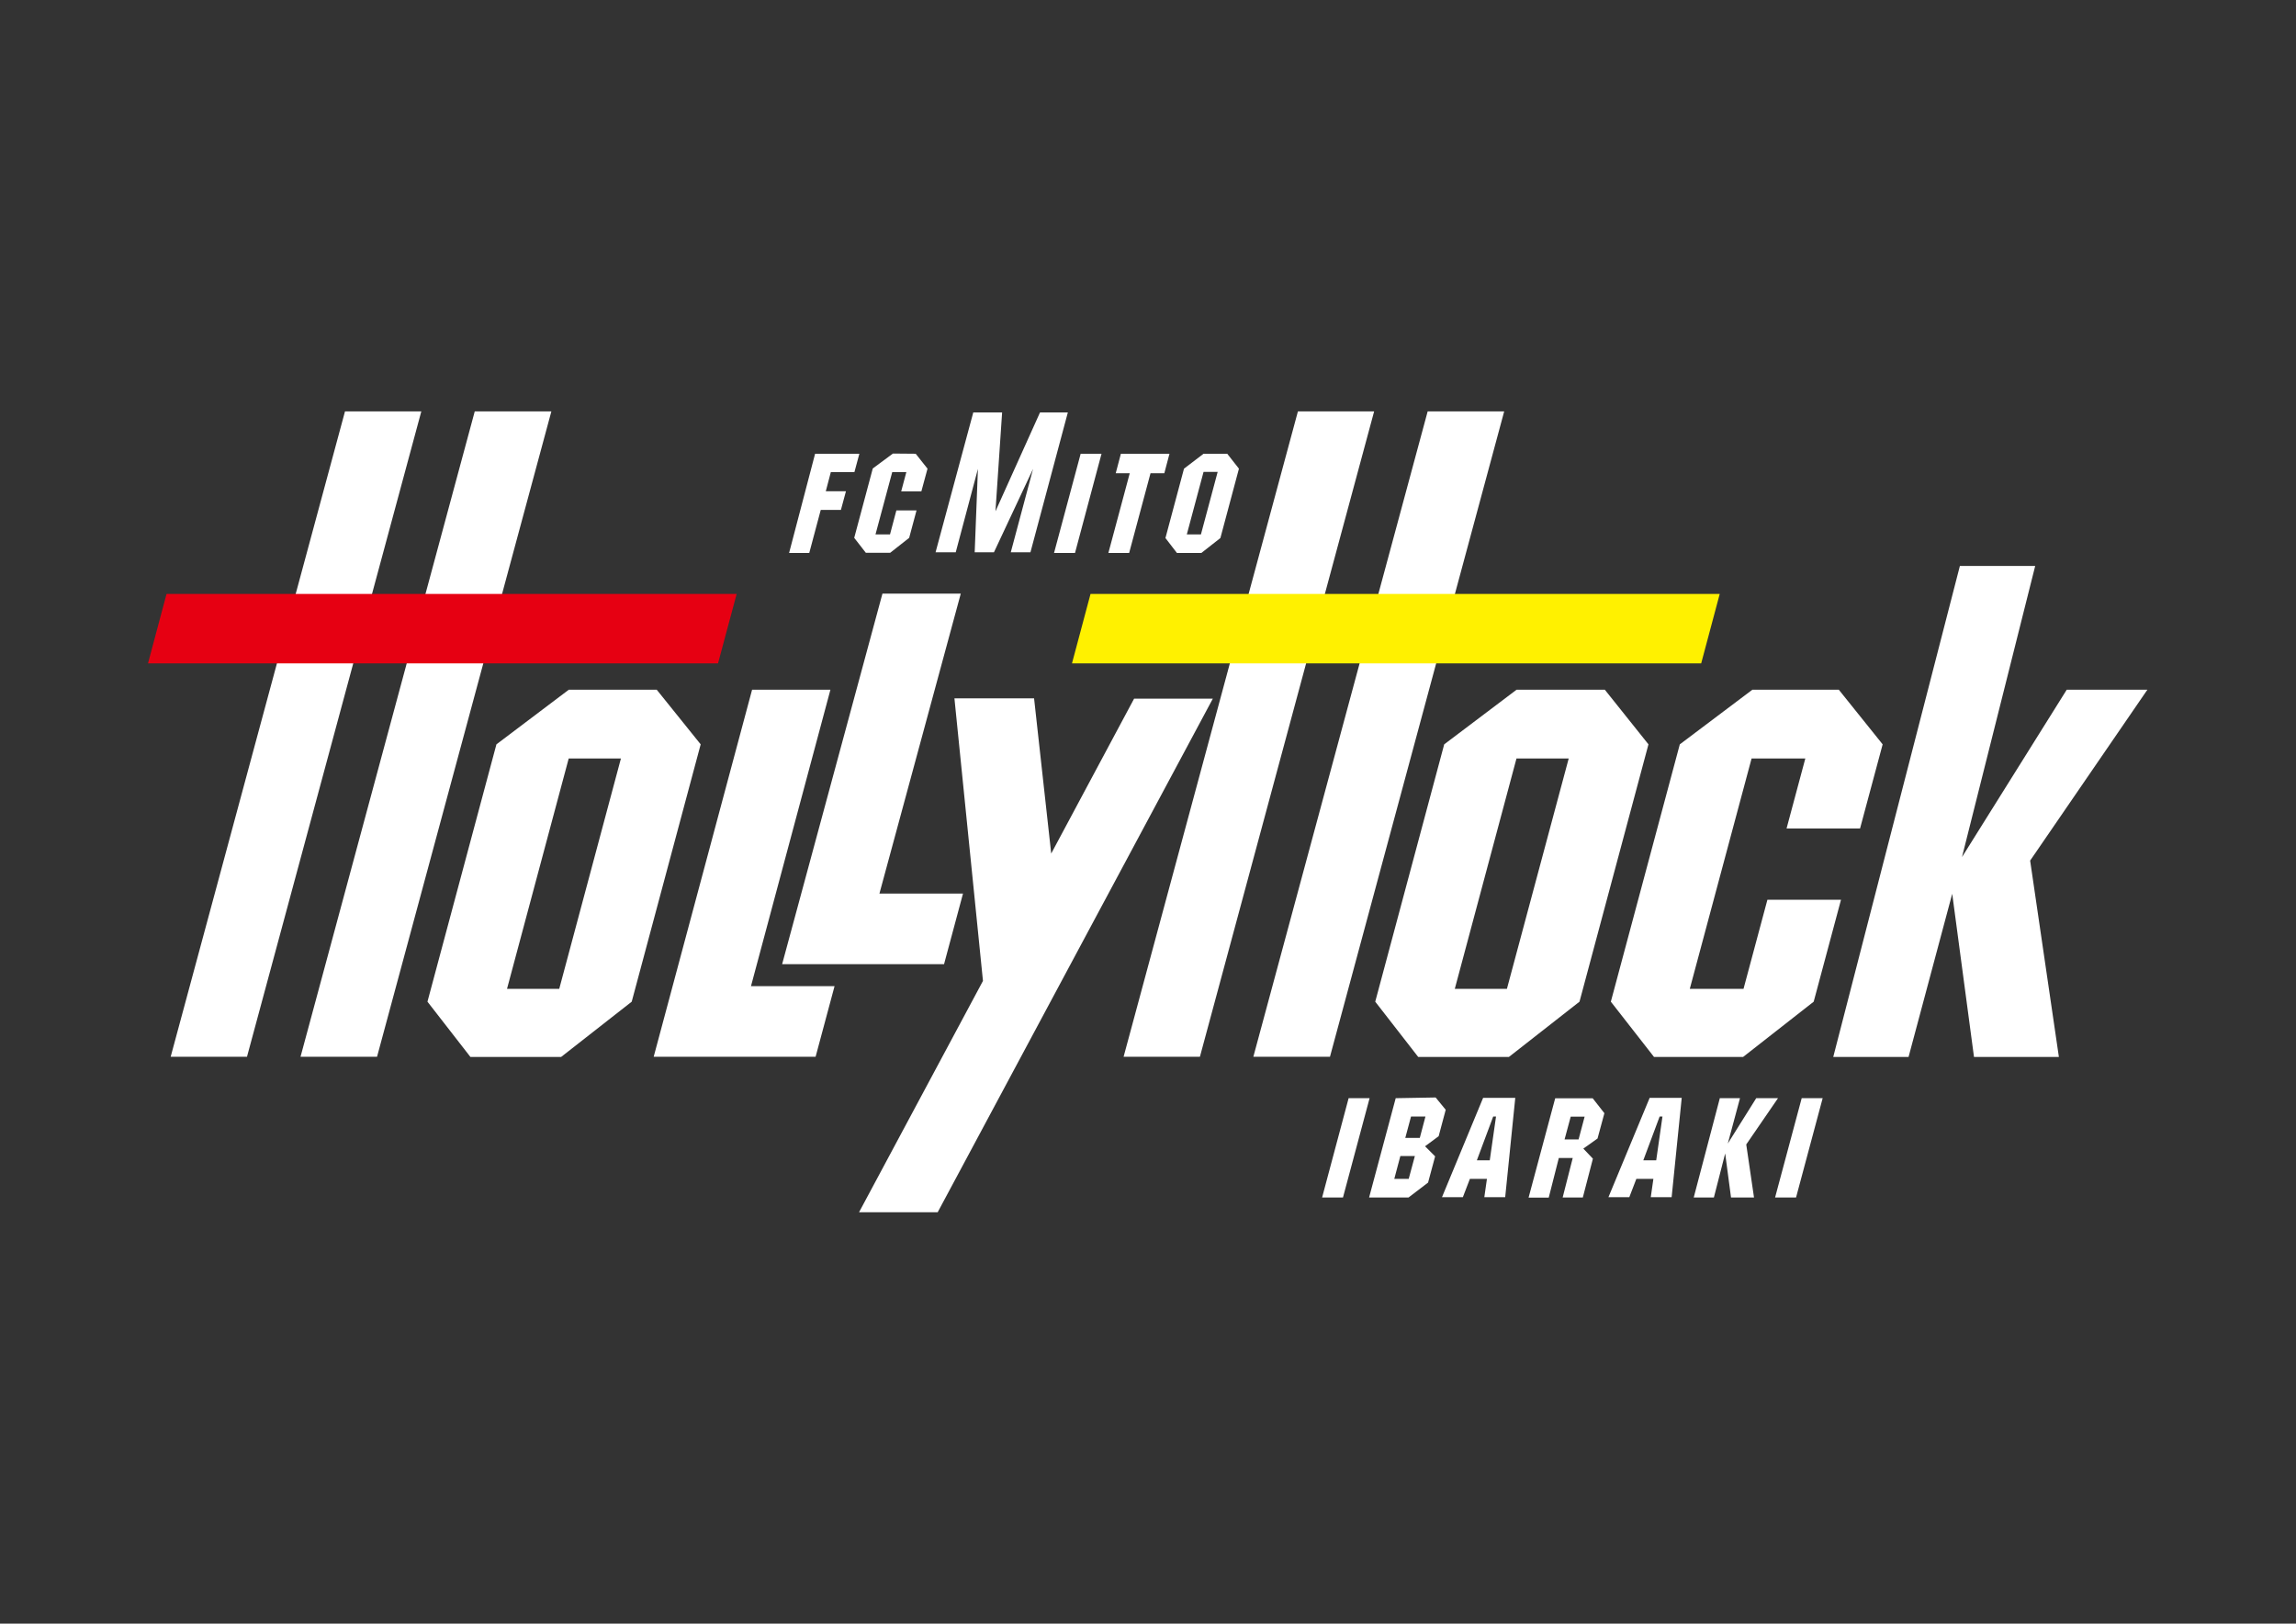
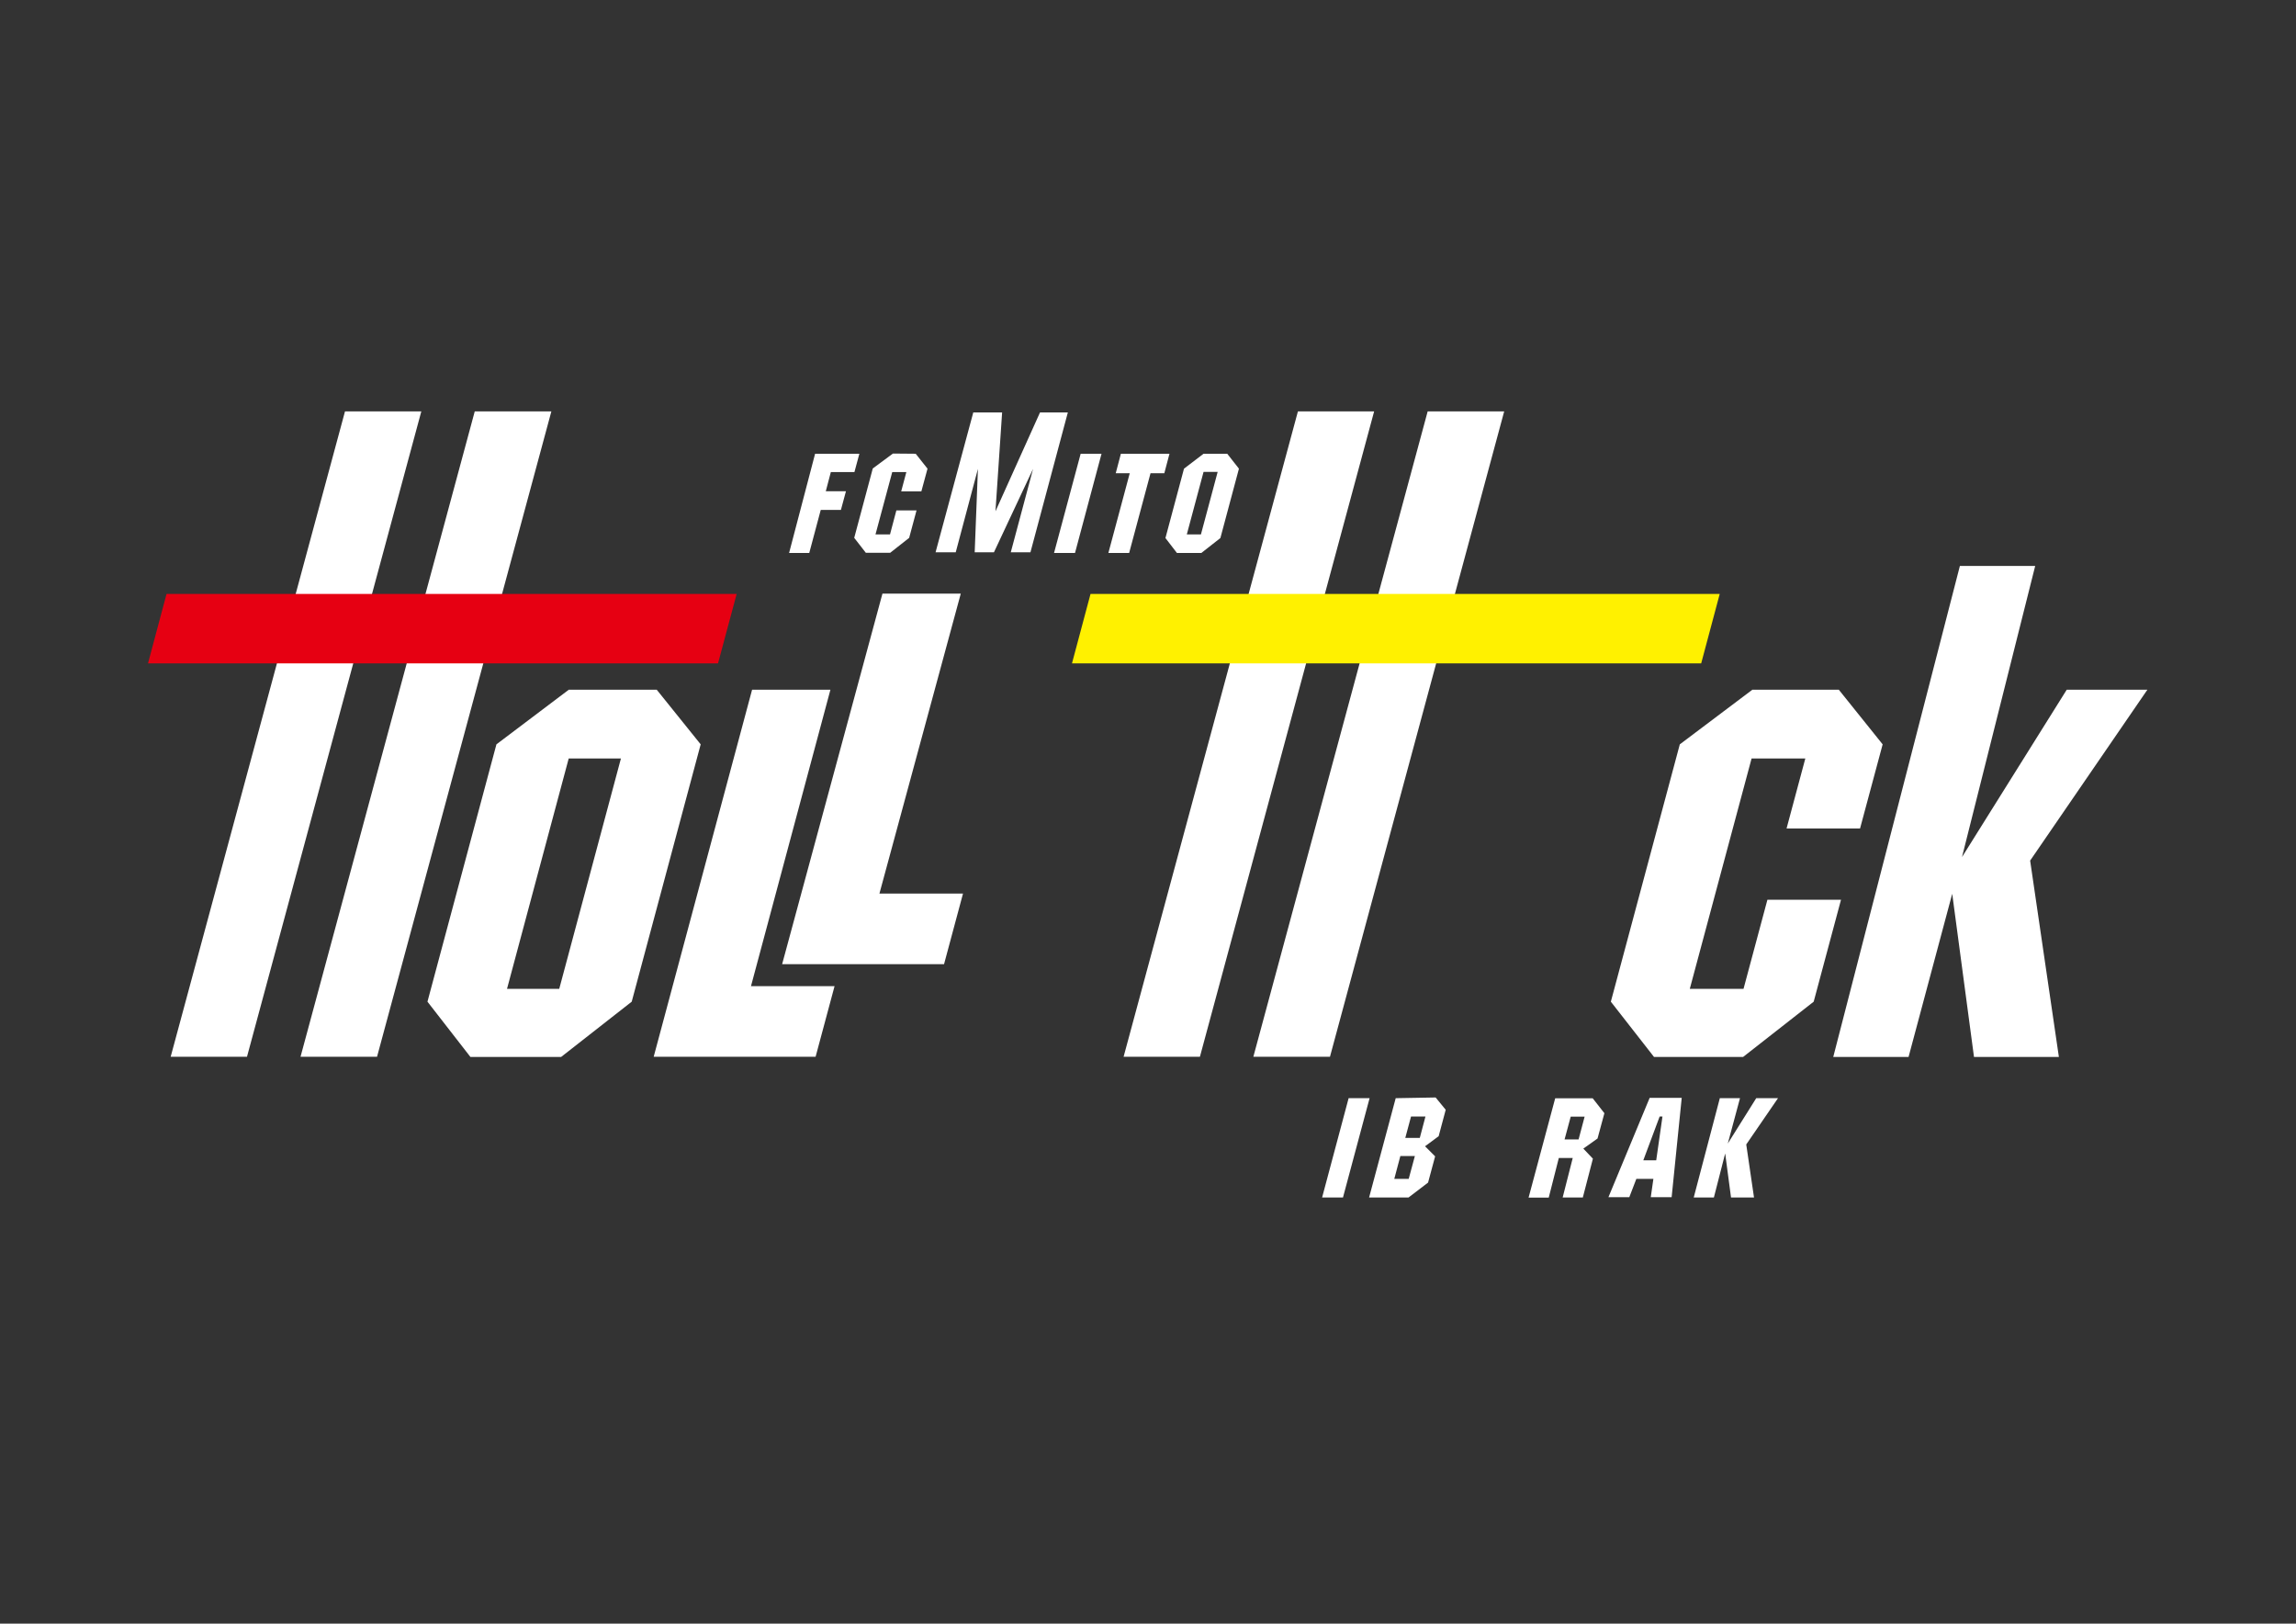
<svg xmlns="http://www.w3.org/2000/svg" id="レイヤー_1" data-name="レイヤー 1" viewBox="0 0 227.74 161.02">
  <rect x="0" y="0" width="227.74" height="161.02" fill="#333333" stroke="none" />
  <defs>
    <style>.cls-1{fill:#fff;}.cls-2{fill:#e60012;}.cls-3{fill:#fff100;}</style>
  </defs>
  <path class="cls-1" d="M47.09,40.8h7.6l-17.29,64H29.81Zm-22.59,64H16.93l17.29-64h7.57Z" />
  <path class="cls-1" d="M50.29,98.07l6.12-22.85h5.18L55.47,98.07ZM56.42,68.4l-7.18,5.42L42.4,99.34l4.26,5.48h9l7-5.48,6.84-25.52L65.14,68.4Z" />
  <path class="cls-1" d="M74.6,68.4h7.77L74.49,97.8h8.29l-1.88,7H64.84Z" />
  <path class="cls-1" d="M87.53,58.87H95.3L87.23,88.62h8.29l-1.88,7H77.58Z" />
  <path class="cls-1" d="M141.61,40.8h7.59l-17.28,64h-7.6Zm-22.59,64h-7.57l17.29-64h7.56Z" />
-   <path class="cls-1" d="M144.3,98.07l6.12-22.85h5.18l-6.13,22.85Zm6.13-29.67-7.18,5.42-6.84,25.52,4.26,5.48h9l7-5.48,6.84-25.52-4.33-5.42Z" />
  <path class="cls-1" d="M182.39,68.4l4.35,5.42-2.24,8.34h-7.29l1.86-6.94h-5.33l-6.13,22.85h5.33l2.37-8.84h7.3L179.9,99.34l-7,5.48h-8.84l-4.28-5.48,6.84-25.52,7.2-5.42Z" />
  <path class="cls-1" d="M194.4,56.13h7.47L194.61,85,205,68.4h8L201.37,85.35l2.85,19.47H195.8l-2.16-16.18-4.33,16.18h-7.47Z" />
-   <polygon class="cls-1" points="112.49 69.29 104.27 84.65 102.57 69.26 94.67 69.26 97.5 97.28 85.21 120.22 93.01 120.22 120.3 69.29 112.49 69.29" />
  <polygon class="cls-2" points="71.22 65.79 73.07 58.9 16.52 58.9 14.68 65.79 71.22 65.79" />
  <polygon class="cls-3" points="168.74 65.79 170.58 58.9 108.17 58.9 106.33 65.79 168.74 65.79" />
  <path class="cls-1" d="M107.19,45h2.07l-2.63,9.84h-2.08Z" />
  <path class="cls-1" d="M80.85,45h4.39l-.49,1.82H82.41l-.5,1.9h2l-.5,1.85h-2l-1.14,4.27h-2Z" />
  <path class="cls-1" d="M90.83,45,92,46.48l-.61,2.25h-2l.51-1.91H88.5L86.84,53h1.44l.63-2.38h2l-.73,2.72-1.88,1.48H85.88l-1.15-1.48,1.84-6.88,2-1.48Z" />
  <path class="cls-1" d="M103.16,40.9h2.76l-3.71,13.87h-1.95l2.21-8.27-3.88,8.27H96.68L97,46.5,94.8,54.77h-2L96.54,40.9H99.4l-.66,9.81Z" />
  <path class="cls-1" d="M111.18,45H116l-.51,1.93h-1.37L112,54.84h-2.06l2.12-7.91h-1.39Z" />
  <path class="cls-1" d="M117.72,53l1.66-6.2h1.4L119.12,53Zm1.66-8-1.94,1.48-1.84,6.88,1.14,1.48h2.42l1.89-1.48,1.84-6.88L121.73,45Z" />
  <path class="cls-1" d="M133.77,108.91h2.08l-2.64,9.85h-2.07Z" />
  <path class="cls-1" d="M139.39,112.85l.57-2.12h1.43l-.56,2.12Zm-.95-3.94-2.64,9.85h3.91l1.94-1.48.7-2.6-1-1,1.35-1,.7-2.62-1-1.22Zm-.14,8,.6-2.26h1.44l-.61,2.26Z" />
-   <path class="cls-1" d="M148.11,110.73h.28l-.62,4.34h-1.28Zm-5.08,8h2.07l.7-1.82h1.69l-.26,1.82h2.07l1-9.85h-3.19Z" />
  <path class="cls-1" d="M155.19,113l.61-2.26h1.38l-.6,2.26Zm-.93-4.08-2.64,9.85h2l1-3.93h1.38L155,118.76h2l1-3.85-.95-1,1.41-1,.68-2.51-1.16-1.48Z" />
  <path class="cls-1" d="M164.62,110.73h.28l-.62,4.34H163Zm-5.08,8h2.07l.7-1.82H164l-.26,1.82h2.07l1-9.85h-3.18Z" />
  <path class="cls-1" d="M170.59,108.91h2l-1.21,4.5,2.82-4.5h2.16l-3.15,4.59.77,5.26h-2.28l-.58-4.37L170,118.76h-2Z" />
-   <path class="cls-1" d="M178.71,108.91h2.08l-2.64,9.85h-2.08Z" />
</svg>